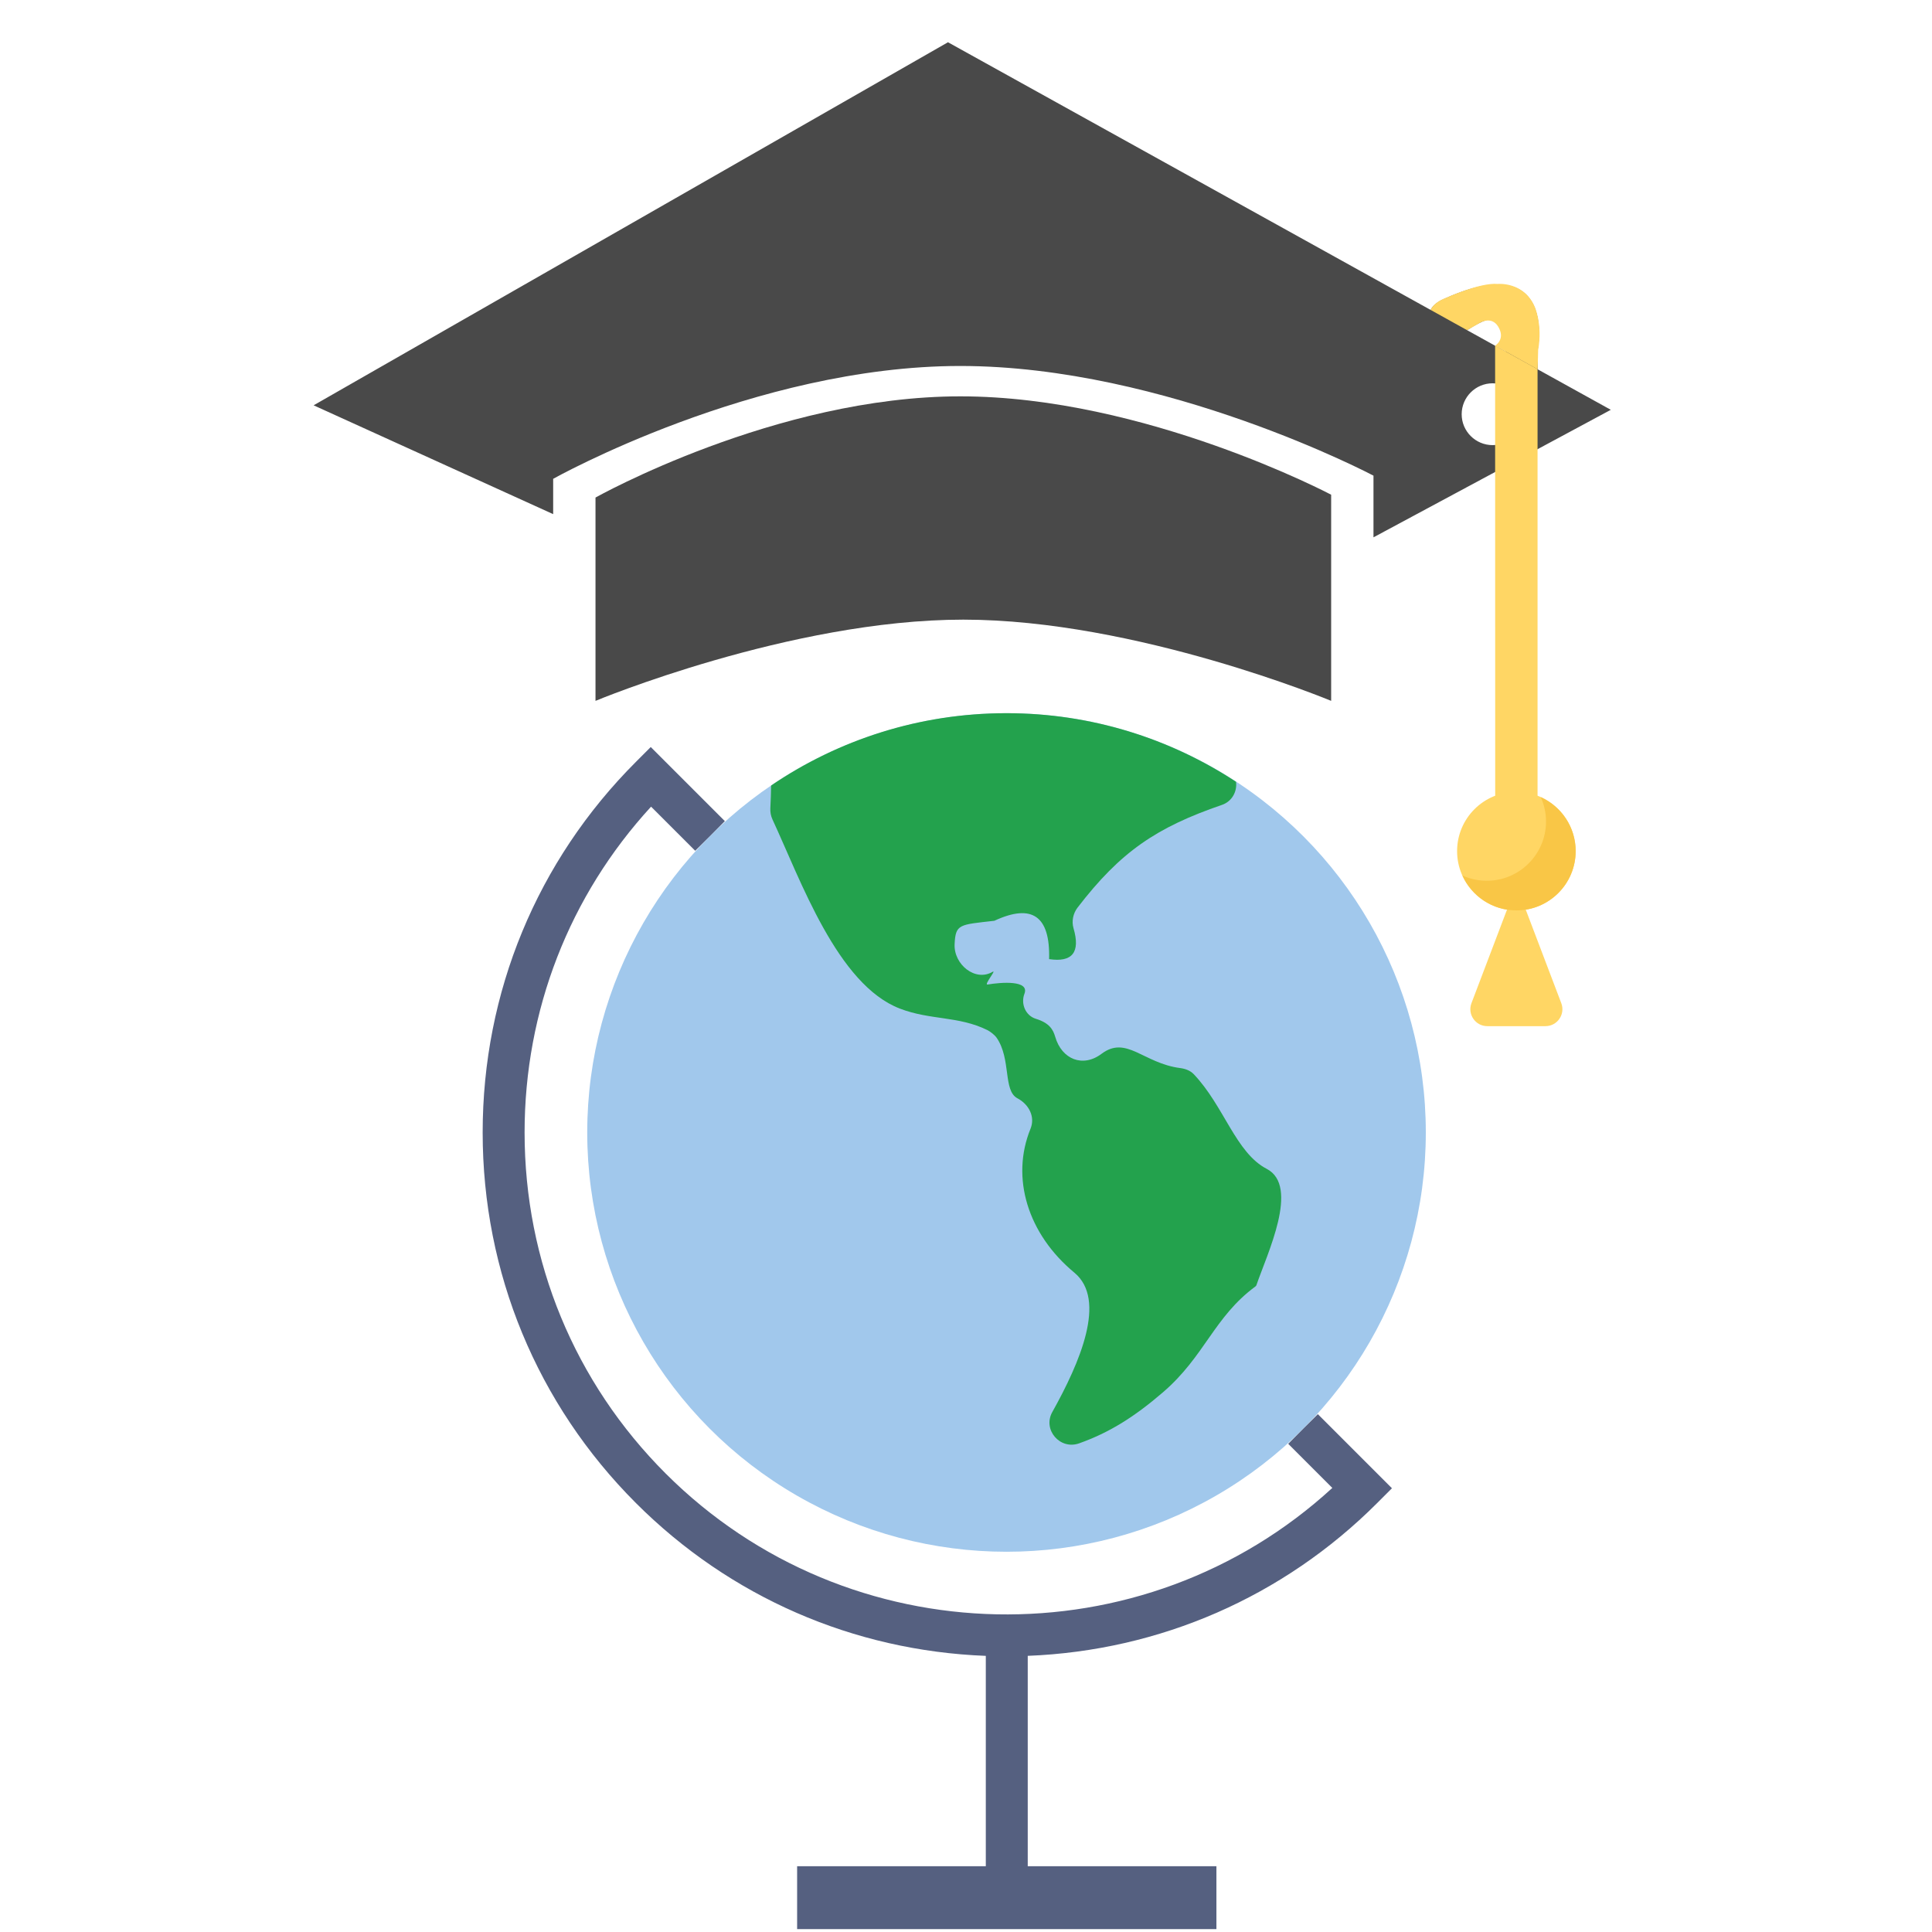
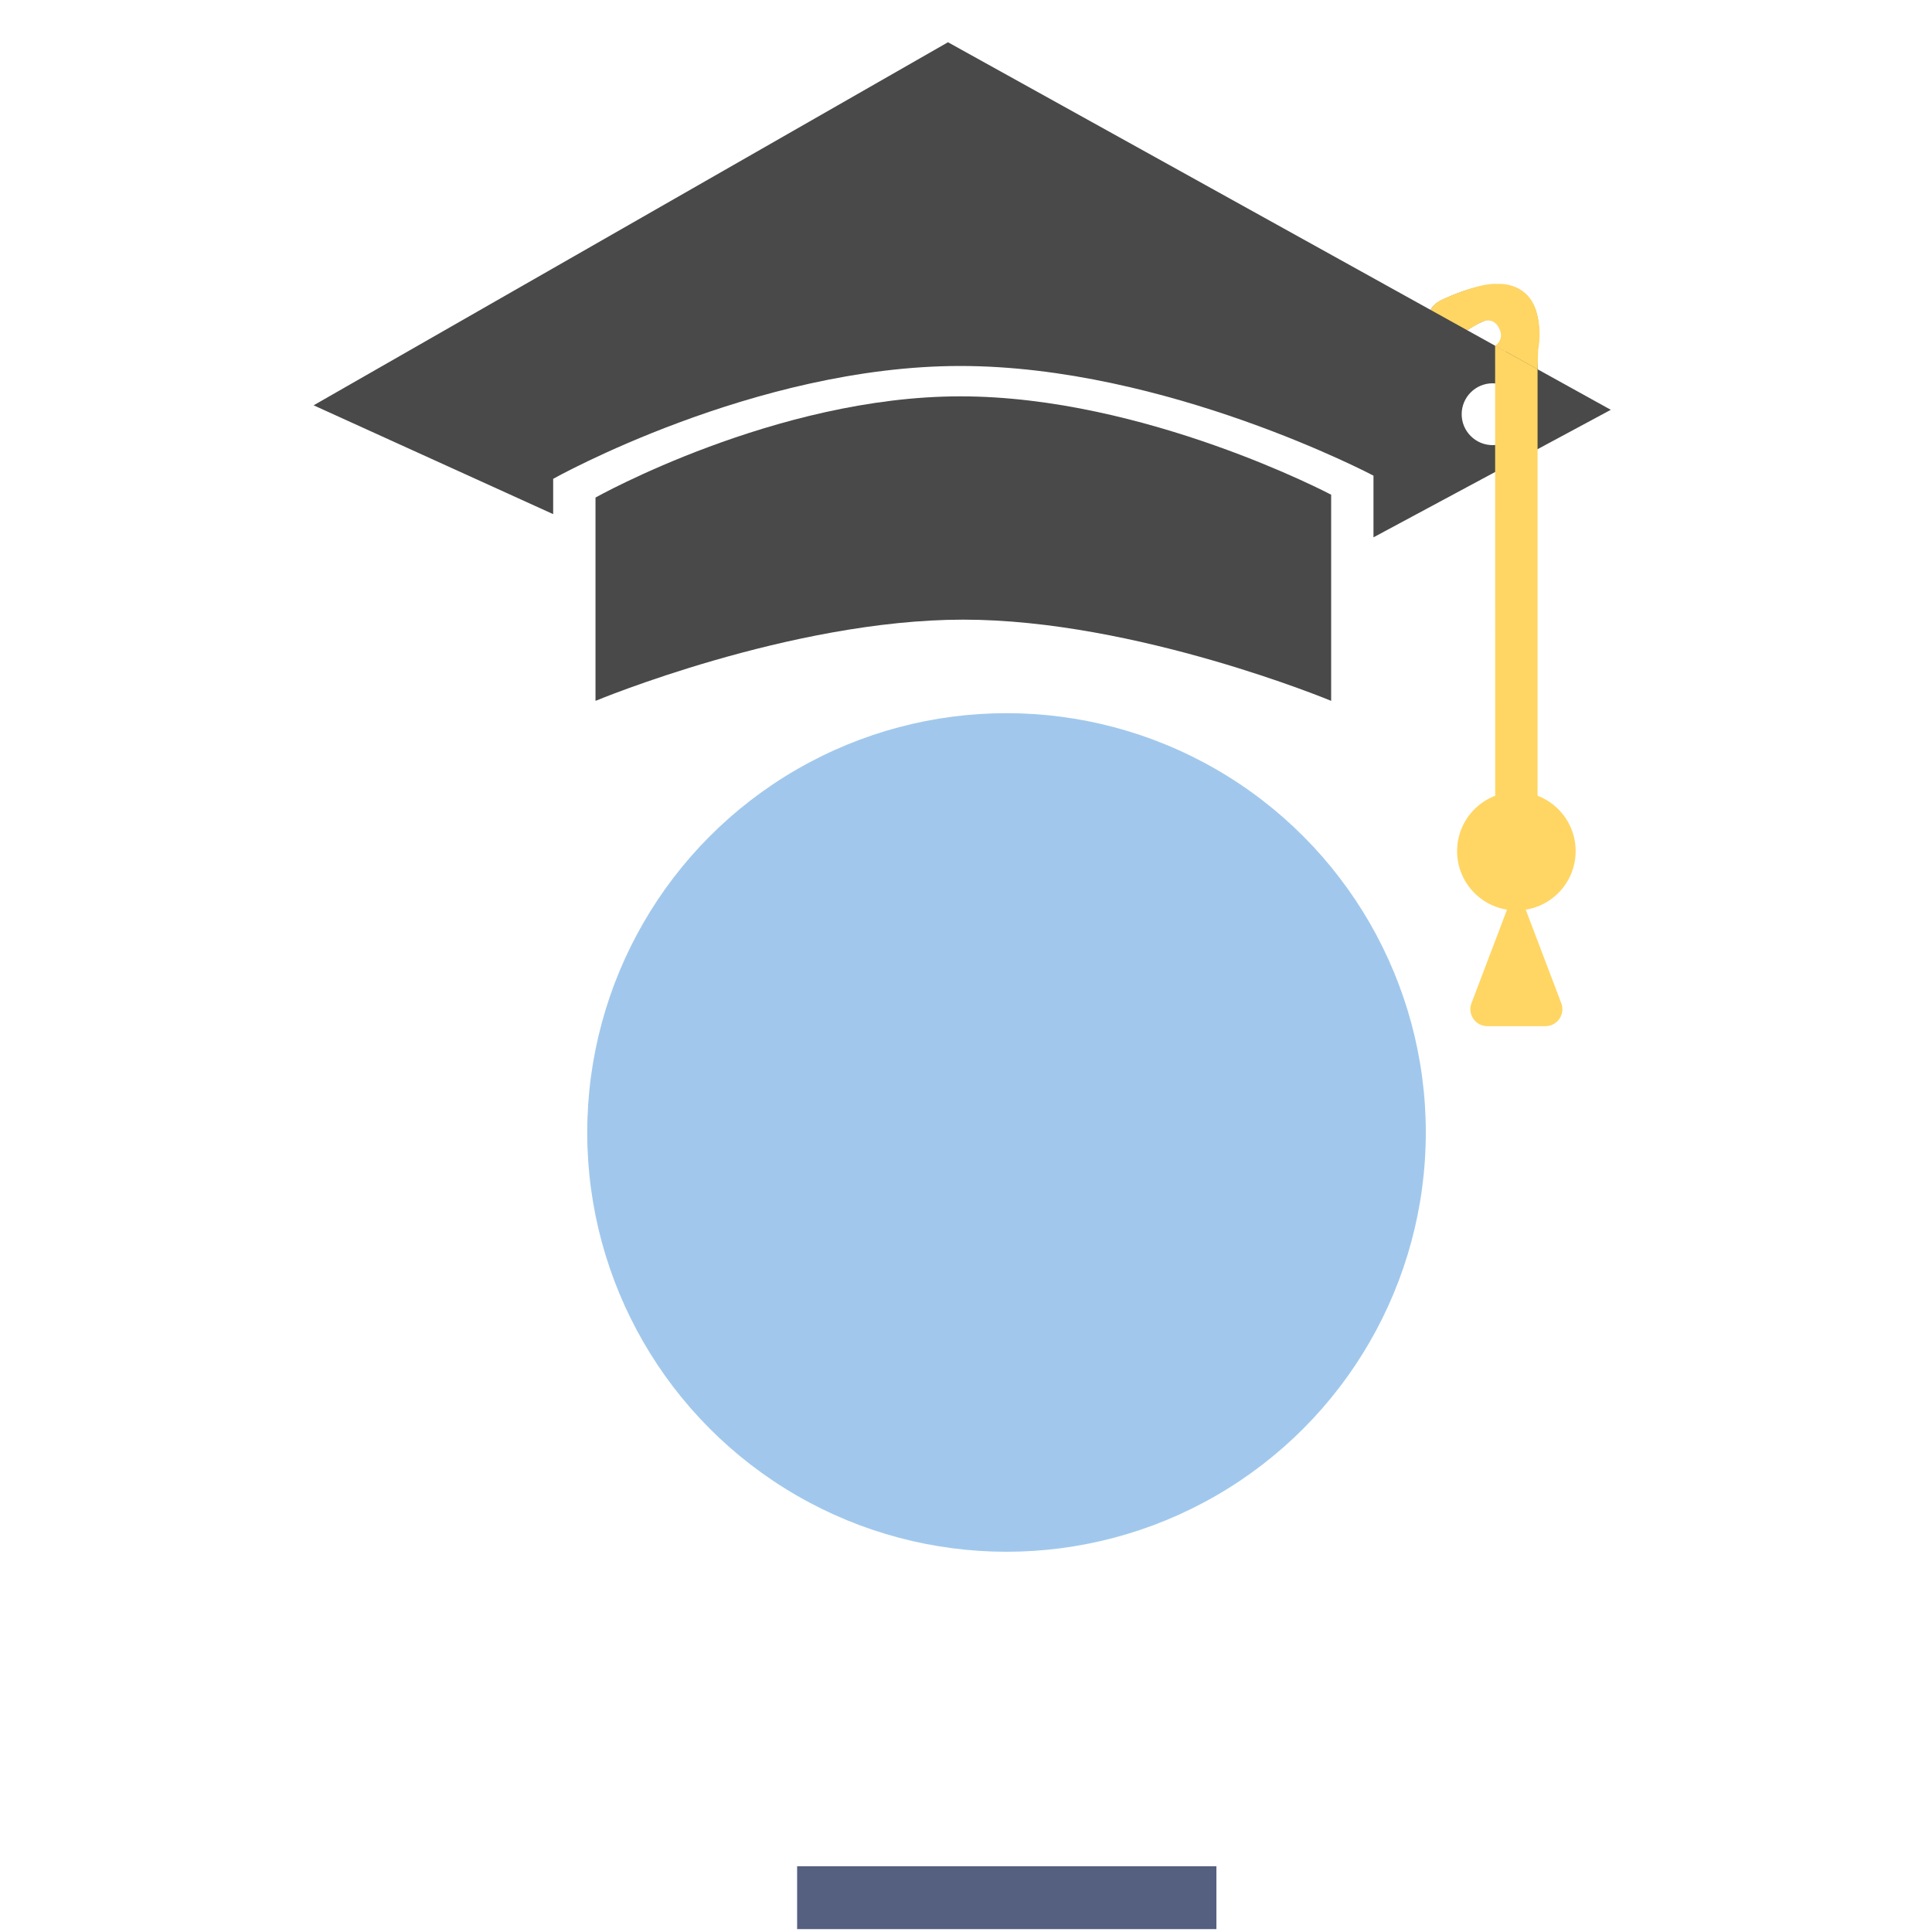
<svg xmlns="http://www.w3.org/2000/svg" version="1.1" x="0px" y="0px" viewBox="-49 141 512 512" style="enable-background:new -49 141 512 512;" xml:space="preserve">
  <g id="Capa_1">
    <circle style="fill:#A1C8EC;" cx="217.738" cy="441.116" r="111.116" />
-     <path style="fill:#556080;" d="M319.882,535.403l-19.64-19.64l-7.856,7.856l11.695,11.695   c-50.074,45.952-128.189,44.657-176.696-3.839c-24.095-24.095-37.363-56.186-37.363-90.359c0-32.307,11.862-62.758,33.518-86.342   l11.7,11.695l7.856-7.856l-19.64-19.64l-3.928,3.928c-26.196,26.196-40.618,61.069-40.618,98.215s14.428,72.02,40.624,98.215   c24.895,24.895,57.641,39.135,92.715,40.491v55.747c0,3.072,2.483,5.556,5.556,5.556c3.072,0,5.556-2.483,5.556-5.556v-55.752   c35.024-1.383,67.725-15.617,92.593-40.485L319.882,535.403z" />
    <rect x="162.247" y="635.568" style="fill:#556080;" width="111.116" height="16.667" />
-     <path style="fill:#23A24D;" d="M155.358,349.167c-0.033,1.895-0.094,3.867-0.206,6.006c-0.056,1.028,0.128,2.056,0.561,2.989   c7.534,16.234,17.228,43.791,33.785,50.135c8.05,3.089,15.49,1.922,23.118,5.661c0.817,0.4,2.006,1.328,2.517,2.078   c3.878,5.672,1.645,13.984,5.489,16.017c3.045,1.611,4.772,4.895,3.472,8.084c-5.306,13.017-0.717,27.907,11.623,38.129   c8.684,7.189,1.456,23.862-5.85,36.946c-2.611,4.678,2.045,10.084,7.095,8.295c7.984-2.839,14.595-6.956,22.245-13.545   c11.095-9.545,13.495-19.94,24.495-28.04c0.122-0.089,0.211-0.2,0.261-0.344c2.811-8.239,11.545-26.234,2.733-30.818   c-8.228-4.272-11.306-16.651-19.334-25.084c-0.922-0.967-2.233-1.45-3.561-1.622c-9.839-1.267-14.273-8.756-20.89-3.778   c-4.961,3.728-10.534,1.456-12.267-4.506c-0.567-1.945-1.556-3.678-5.128-4.778c-2.711-0.833-4.034-3.911-3.056-6.572   c0.017-0.039,0.028-0.078,0.044-0.117c1.306-3.561-6.05-3.017-9.795-2.395c-1.05,0.172,2.511-4.056,1.339-3.367   c-4.6,2.717-10.312-1.972-10.067-7.306c0.25-5.411,1.261-5.156,10.539-6.222c9.989-4.65,14.823-1.261,14.501,10.162   c6.172,0.917,8.334-1.817,6.472-8.184c-0.544-1.861-0.106-3.939,1.072-5.472c11.373-14.801,20.879-21.251,38.296-27.229   c2.583-0.889,4.039-3.472,3.7-6.111C261.09,336.723,240.212,330,217.738,330C194.61,330,173.142,337.078,155.358,349.167z" />
  </g>
  <g id="Layer_2">
    <g>
      <path style="fill:#494949;" d="M108.814,272.857v53.878c0,0,51.664-21.523,97.472-21.523s97.483,21.523,97.483,21.523v-54.63    c0,0-49.289-26.068-98.246-26.068C156.588,246.015,108.814,272.857,108.814,272.857z" />
      <path style="fill:#494949;" d="M358.495,260.027L358.495,260.027l19.385-10.423l-19.385-10.735v-5.093    c0,0,5.459-27.68-25.563-13.206c-1.58,0.86-2.428,1.73-2.772,2.579l-127.935-70.952L34.112,248.411l63.484,28.841v-9.359    c0,0,53.265-29.905,107.863-29.905c54.587,0,109.528,29.066,109.528,29.066v16.344l35.052-18.826 M350.028,229.07    c0,0.655,0,2.461,0,5.104l-10.23-5.674C343.527,226.029,350.028,222.601,350.028,229.07z M346.568,258.964    c-4.524,0-8.21-3.664-8.21-8.188s3.686-8.199,8.21-8.199c4.535,0,8.199,3.675,8.199,8.199S351.103,258.964,346.568,258.964z" />
      <g>
        <path style="fill:#FFD664;" d="M364.758,406.857l-11.903-31.323l-11.903,31.323c-1.115,2.939,1.054,6.084,4.197,6.084h15.413     C363.706,412.941,365.876,409.796,364.758,406.857z" />
        <path style="fill:#FFD664;" d="M368.566,366.557c0,8.676-7.033,15.709-15.709,15.709c-8.679,0-15.711-7.033-15.711-15.709     c0-8.679,7.033-15.712,15.711-15.712C361.534,350.846,368.566,357.878,368.566,366.557z" />
-         <path style="fill:#F9C646;" d="M359.314,352.244c0.891,1.972,1.398,4.155,1.398,6.456c0,8.676-7.035,15.712-15.711,15.712     c-2.302,0-4.485-0.507-6.456-1.398c2.466,5.452,7.939,9.252,14.313,9.252c8.676,0,15.709-7.033,15.709-15.709     C368.566,360.183,364.766,354.71,359.314,352.244z" />
        <path style="fill:#FFD664;" d="M358.468,238.833v115.005c0,3.097-2.516,5.613-5.613,5.613c-3.097,0-5.611-2.513-5.611-5.613     l-0.021-121.229L358.468,238.833z" />
      </g>
      <path style="fill:#FFD664;" d="M330.16,223.149c0,0,0.509-1.903,4.035-3.211c0,0,9.044-4.113,13.69-3.691    c0,0,6.914-0.689,9.833,6.032c0,0,2.128,4.749,0.909,11.431l-0.131,5.159l-11.273-6.261c0,0,2.868-1.713,0.799-5.068    c-1.818-2.947-4.931-0.923-4.931-0.923l-3.293,1.883L330.16,223.149z" />
    </g>
  </g>
</svg>